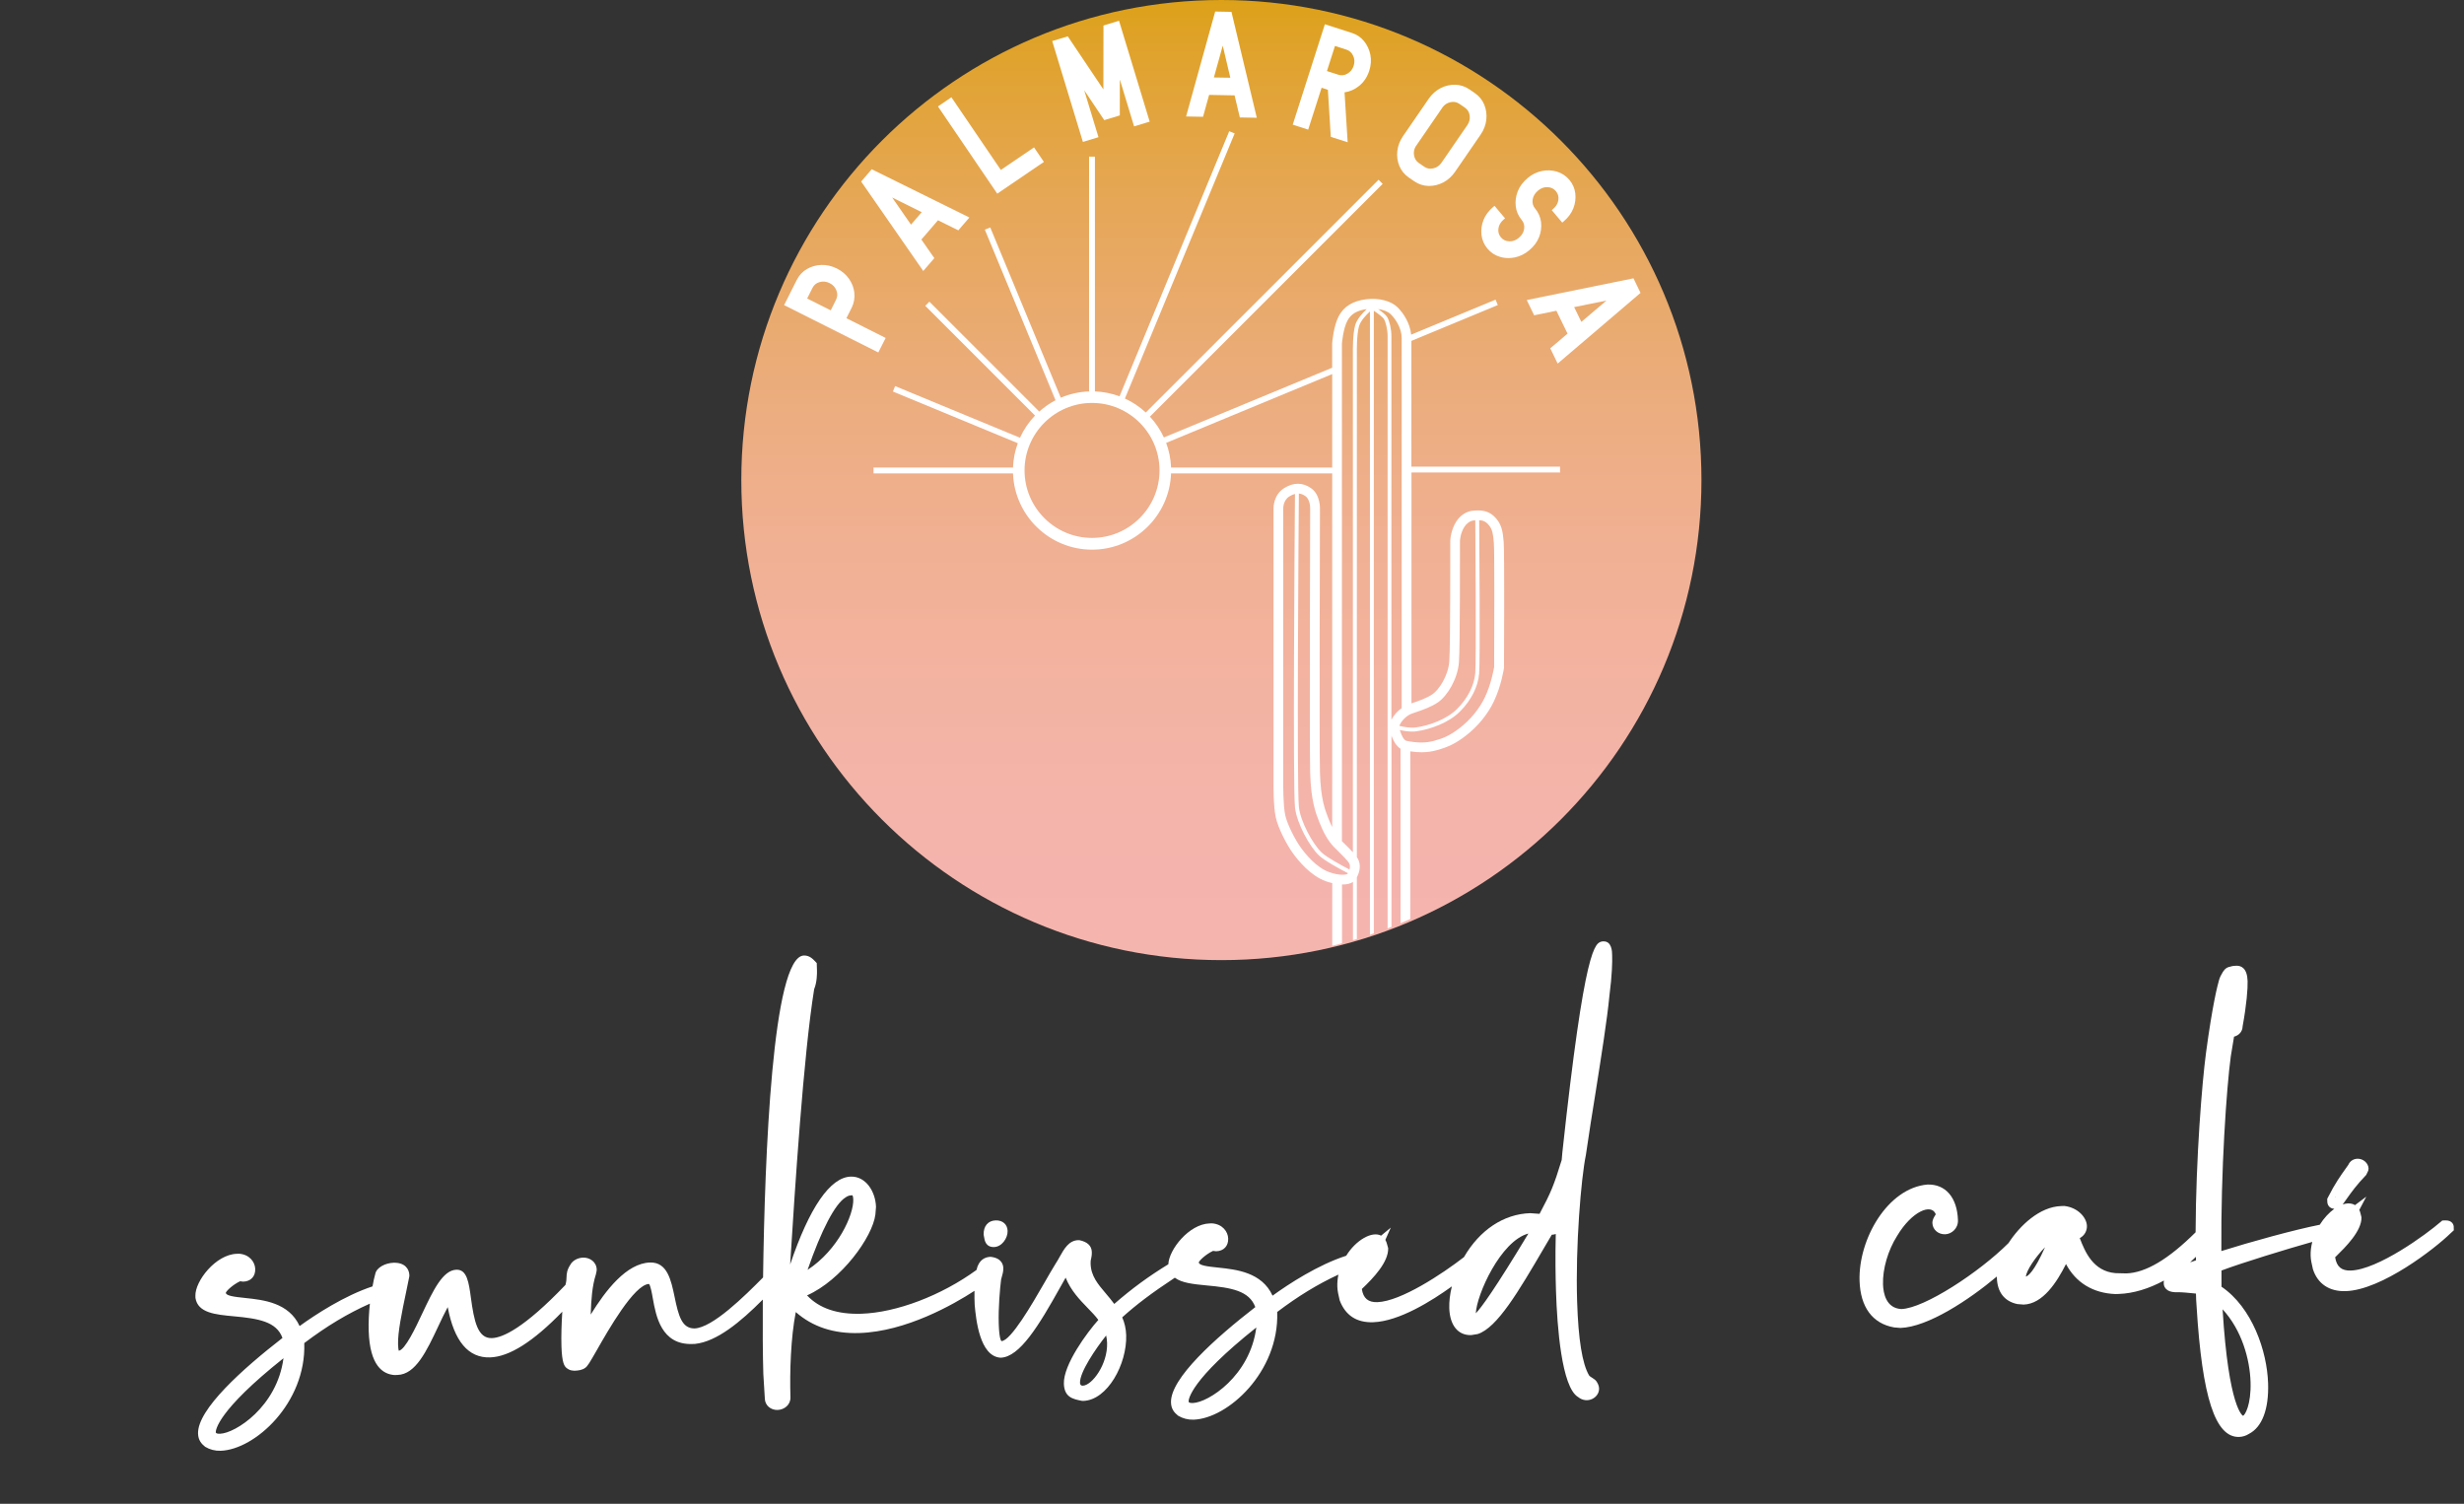
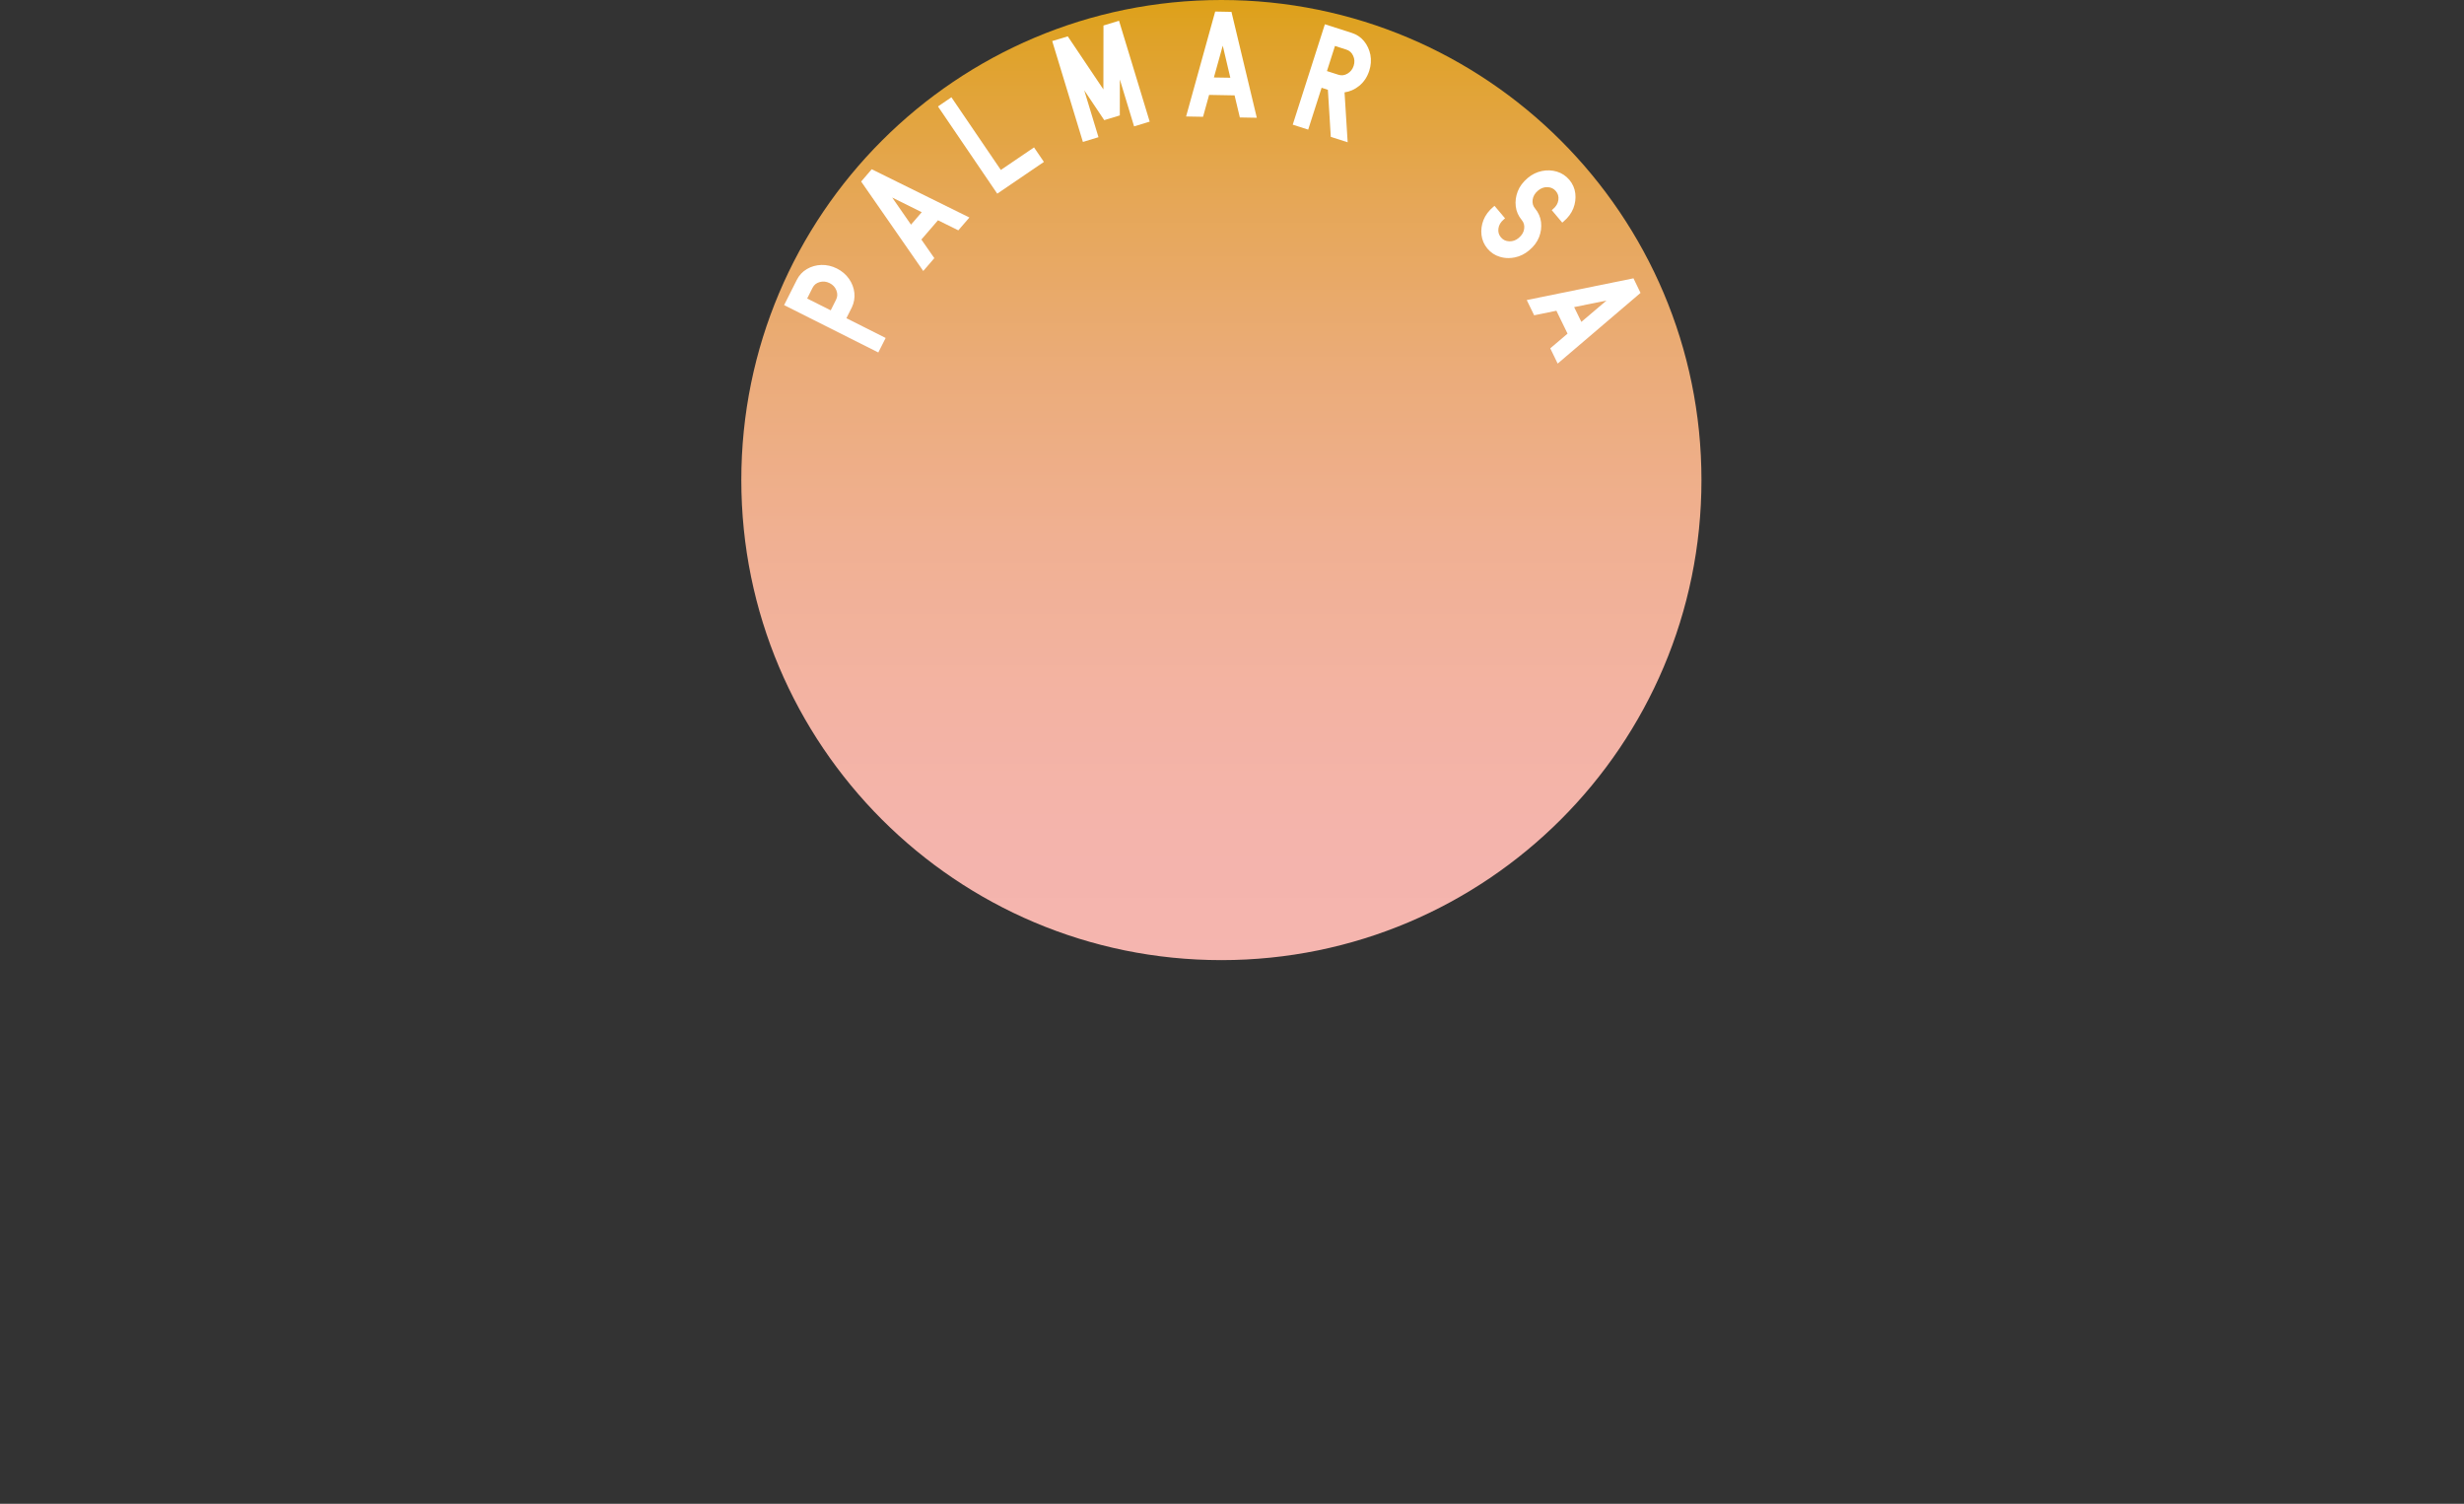
<svg xmlns="http://www.w3.org/2000/svg" width="349" height="213" viewBox="0 0 349 213" fill="none">
  <rect x="0" y="0" width="349" height="213" fill="#333333" stroke="none" />
  <g clip-path="url(#clip0_132_13)">
    <path d="M172.997 135.994C210.551 135.994 240.994 105.551 240.994 67.997C240.994 30.443 210.551 0 172.997 0C135.443 0 105 30.443 105 67.997C105 105.551 135.443 135.994 172.997 135.994Z" fill="url(#paint0_linear_132_13)" />
-     <path d="M220.966 66.925V66.097H199.91V48.284L212.148 43.212L211.833 42.444L199.877 47.4C199.717 45.786 198.794 44.35 197.921 43.499C197.004 42.609 195.285 42.173 193.54 42.383C191.628 42.615 190.34 43.4 189.617 44.786C188.882 46.19 188.7 48.477 188.688 48.626V52.085L164.853 61.964C164.35 60.875 163.682 59.881 162.875 59.014L195.843 26.045L195.258 25.46L162.29 58.428C161.422 57.621 160.428 56.947 159.334 56.45L174.876 18.901L174.108 18.586L158.571 56.135C157.477 55.726 156.306 55.489 155.085 55.444V22.189H154.256V55.444C152.842 55.494 151.488 55.803 150.25 56.334L140.261 32.217L139.493 32.532L149.505 56.693C148.67 57.129 147.897 57.671 147.201 58.295L131.642 42.731L131.056 43.317L146.604 58.864C145.725 59.776 145.002 60.837 144.471 62.003L126.785 54.687L126.47 55.455L144.162 62.776C143.764 63.859 143.526 65.014 143.482 66.224H123.725V67.052H143.482C143.703 73.042 148.632 77.854 154.676 77.854C160.721 77.854 165.649 73.047 165.87 67.052H188.694V117.154C188.512 116.789 188.335 116.392 188.158 115.938C187.672 114.706 187.064 113.165 186.959 109.397C186.854 105.551 186.959 72.428 186.959 72.124C186.965 72.042 187.036 70.097 185.716 69.157C184.528 68.312 183.208 68.307 181.893 69.135C180.368 70.097 180.373 71.859 180.384 72.108V110.933C180.384 111.065 180.346 114.181 180.699 115.767C181.069 117.43 182.324 119.729 183.058 120.756C183.904 121.944 185.639 124.049 187.799 124.823C188.092 124.928 188.396 125.011 188.7 125.082V133.967C189.164 133.851 189.622 133.729 190.081 133.608V125.276C190.108 125.276 190.142 125.281 190.169 125.281C190.749 125.281 191.258 125.171 191.633 124.922V133.171C191.816 133.116 192.004 133.061 192.186 133.005V124.259C192.589 123.508 192.805 122.508 192.335 121.646C192.291 121.569 192.241 121.486 192.186 121.403V49.792C192.186 49.77 192.147 47.361 192.501 46.179C192.727 45.422 193.523 44.593 194.037 44.118V132.403C194.225 132.342 194.407 132.271 194.589 132.21V44.018C195.169 44.405 195.855 44.913 196.026 45.201C196.274 45.615 196.54 46.676 196.54 47.604V131.497C196.722 131.425 196.91 131.359 197.092 131.287V104.209C197.335 104.888 197.739 105.656 198.374 106.054V130.768C198.838 130.574 199.297 130.376 199.755 130.171V106.424C200.302 106.507 200.822 106.551 201.324 106.551C202.092 106.551 202.811 106.457 203.49 106.264C205.192 105.794 206.197 105.292 207.628 104.198C209.28 102.932 210.723 101.175 211.584 99.363C212.651 97.126 213.01 94.728 213.021 94.628L213.027 94.534C213.032 93.86 213.109 78.064 212.982 76.777L212.96 76.528C212.861 75.473 212.761 74.473 211.982 73.522C210.861 72.152 209.584 72.263 208.617 72.34C207.291 72.451 206.501 73.511 206.291 73.832C205.468 75.091 205.418 76.506 205.418 76.589C205.418 76.738 205.441 91.545 205.275 93.695C205.115 95.761 203.8 97.711 202.91 98.325C202.103 98.882 201.009 99.258 200.125 99.557C200.054 99.579 199.987 99.601 199.921 99.628V66.92H220.966V66.925ZM154.676 76.191C149.405 76.191 145.118 71.903 145.118 66.633C145.118 61.362 149.405 57.074 154.676 57.074C159.947 57.074 164.234 61.362 164.234 66.633C164.229 71.903 159.941 76.191 154.676 76.191ZM165.87 66.224C165.826 65.003 165.583 63.826 165.174 62.732L188.694 52.986V66.224H165.87ZM190.865 123.773C190.722 123.895 189.799 124.077 188.263 123.53C186.462 122.883 184.931 121.016 184.18 119.961C183.506 119.01 182.351 116.867 182.042 115.474C181.727 114.043 181.76 110.988 181.76 110.949V72.102V72.064C181.76 72.014 181.716 70.887 182.627 70.312C182.904 70.141 183.163 70.025 183.418 69.964C183.373 75.793 183.103 111.342 183.423 114.375C183.661 116.585 185.473 119.894 186.815 121.165C187.628 121.933 189.832 123.121 190.921 123.679C190.904 123.707 190.882 123.74 190.865 123.773ZM191.142 123.16C190.064 122.602 187.943 121.458 187.197 120.751C185.926 119.552 184.191 116.342 183.976 114.303C183.661 111.331 183.926 75.39 183.97 69.909C184.291 69.937 184.6 70.058 184.909 70.279C185.495 70.694 185.589 71.71 185.572 72.091C185.572 72.423 185.467 105.568 185.572 109.435C185.683 113.447 186.34 115.11 186.871 116.458C187.478 117.994 188.114 119.088 188.876 119.9C189.042 120.077 189.274 120.303 189.528 120.552C190.07 121.082 190.887 121.889 191.108 122.298C191.247 122.558 191.225 122.872 191.142 123.16ZM191.959 46.024C191.584 47.284 191.622 49.698 191.622 49.798V120.718C191.28 120.336 190.876 119.939 190.495 119.568C190.34 119.414 190.197 119.276 190.07 119.149V48.682C190.07 48.66 190.236 46.582 190.843 45.433C191.341 44.483 192.191 43.974 193.584 43.781C193.026 44.3 192.214 45.179 191.959 46.024ZM197.081 101.954V47.61C197.081 46.654 196.821 45.477 196.49 44.925C196.285 44.582 195.694 44.123 195.203 43.775C195.943 43.88 196.589 44.134 196.965 44.494C197.689 45.195 198.534 46.51 198.534 47.886V100.297C197.971 100.695 197.44 101.258 197.081 101.954ZM209.507 95.407C209.662 93.606 209.54 77.324 209.513 73.683C210.015 73.699 210.452 73.848 210.899 74.401C211.413 75.025 211.479 75.716 211.568 76.666L211.59 76.915C211.689 77.92 211.651 89.882 211.629 94.479C211.573 94.805 211.214 96.888 210.319 98.772C209.546 100.391 208.253 101.966 206.772 103.104C205.341 104.198 204.485 104.557 203.103 104.938C201.971 105.253 200.689 105.247 199.192 104.927C198.86 104.855 198.49 104.159 198.269 103.402C198.766 103.518 199.407 103.623 200.031 103.623C200.23 103.623 200.429 103.612 200.617 103.584C202.568 103.325 205.236 102.358 206.789 100.783C208.385 99.186 209.347 97.275 209.507 95.407ZM199.971 101.076C200.148 101.01 200.352 100.943 200.562 100.872C201.523 100.546 202.722 100.137 203.689 99.468C204.999 98.562 206.457 96.197 206.645 93.805C206.816 91.6 206.789 77.202 206.789 76.611C206.789 76.6 206.833 75.511 207.435 74.594C207.678 74.219 208.164 73.766 208.756 73.716C208.827 73.71 208.894 73.705 208.96 73.699C208.988 77.29 209.104 93.606 208.955 95.358C208.805 97.098 207.899 98.888 206.402 100.396C204.938 101.877 202.407 102.789 200.551 103.037C199.766 103.142 198.821 102.966 198.197 102.811C198.545 101.971 199.319 101.314 199.971 101.076Z" fill="white" />
    <path d="M120.647 43.554C120.967 42.885 121.089 42.189 121.012 41.477C120.934 40.769 120.68 40.101 120.249 39.487C119.818 38.874 119.244 38.388 118.542 38.034C117.835 37.675 117.094 37.51 116.349 37.526C115.603 37.548 114.912 37.742 114.293 38.106C113.669 38.471 113.188 38.99 112.857 39.648L111.061 43.217L124.404 49.924L125.443 47.869L119.885 45.073L120.647 43.554ZM117.509 40.101C117.973 40.333 118.288 40.675 118.47 41.139C118.647 41.598 118.63 42.023 118.426 42.438L117.663 43.957L114.326 42.283L115.089 40.764C115.299 40.349 115.625 40.084 116.1 39.952C116.575 39.819 117.039 39.869 117.509 40.101Z" fill="white" />
    <path d="M121.973 25.713L130.769 38.383L132.338 36.565L130.504 33.929L132.857 31.2L135.736 32.625L137.305 30.808L123.47 23.973L121.973 25.713ZM130.554 30.056L129.034 31.819L126.371 27.979L130.554 30.056Z" fill="white" />
    <path d="M141.758 24.073L134.758 13.779L132.852 15.078L141.25 27.432L147.858 22.934L146.46 20.879L141.758 24.073Z" fill="white" />
    <path d="M156.295 3.613L156.284 12.663L151.239 5.149L149.035 5.818L153.383 20.105L155.588 19.431L153.571 12.79L156.405 17.017L158.61 16.348L158.615 11.26L160.632 17.901L162.842 17.227L158.499 2.939L156.295 3.613Z" fill="white" />
-     <path d="M172.119 1.635L167.997 16.498L170.4 16.542L171.257 13.442L174.865 13.509L175.611 16.636L178.014 16.68L174.423 1.679L172.119 1.635ZM174.262 11.011L171.936 10.973L173.191 6.47L174.262 11.011Z" fill="white" />
+     <path d="M172.119 1.635L167.997 16.498L170.4 16.542L171.257 13.442L174.865 13.509L175.611 16.636L178.014 16.68L174.423 1.679L172.119 1.635M174.262 11.011L171.936 10.973L173.191 6.47L174.262 11.011Z" fill="white" />
    <path d="M193.208 5.834C192.749 5.276 192.164 4.879 191.462 4.658L187.655 3.437L183.103 17.658L185.291 18.36L187.191 12.431L188.081 12.719L188.495 19.387L190.882 20.15L190.44 13.083C191.191 12.978 191.882 12.675 192.501 12.172C193.175 11.63 193.656 10.906 193.943 10.017C194.186 9.26 194.241 8.503 194.103 7.768C193.959 7.044 193.661 6.392 193.208 5.834ZM190.7 7.028C191.142 7.171 191.457 7.453 191.661 7.901C191.871 8.354 191.893 8.818 191.733 9.321C191.573 9.818 191.285 10.177 190.854 10.431C190.429 10.68 190.009 10.73 189.567 10.586L187.948 10.067L189.086 6.508L190.7 7.028Z" fill="white" />
-     <path d="M210.231 14.823C209.955 14.161 209.507 13.614 208.905 13.194L208.126 12.658C207.518 12.243 206.849 12.022 206.126 12C205.407 11.984 204.711 12.144 204.043 12.486C203.38 12.829 202.816 13.332 202.363 13.989L198.717 19.293C198.269 19.951 197.998 20.658 197.915 21.398C197.832 22.144 197.932 22.852 198.208 23.515C198.484 24.183 198.938 24.73 199.54 25.144L200.319 25.68C200.927 26.095 201.595 26.316 202.313 26.338C202.352 26.338 202.391 26.338 202.429 26.338C203.103 26.338 203.766 26.178 204.396 25.852C205.065 25.509 205.628 25.006 206.081 24.354L209.728 19.05C210.176 18.393 210.446 17.686 210.524 16.94C210.601 16.194 210.502 15.486 210.231 14.823ZM207.822 17.741L204.175 23.045C203.882 23.476 203.501 23.735 203.015 23.846C202.534 23.956 202.114 23.879 201.733 23.619L200.954 23.084C200.573 22.818 200.352 22.454 200.28 21.967C200.214 21.537 200.291 21.144 200.501 20.768L204.264 15.293L204.33 15.183C204.617 14.812 204.976 14.58 205.424 14.481C205.91 14.37 206.33 14.448 206.711 14.713L207.49 15.249C207.872 15.509 208.093 15.873 208.164 16.365C208.231 16.857 208.12 17.31 207.822 17.741Z" fill="white" />
    <path d="M217.994 33.587C218.264 32.896 218.358 32.183 218.275 31.471C218.187 30.752 217.905 30.106 217.436 29.542C217.132 29.183 217.016 28.769 217.082 28.288C217.148 27.796 217.402 27.366 217.861 26.984C218.264 26.647 218.701 26.492 219.198 26.509C219.69 26.531 220.071 26.713 220.375 27.073C220.679 27.432 220.795 27.846 220.728 28.327C220.662 28.819 220.408 29.25 219.949 29.631L219.789 29.763L221.275 31.531L221.436 31.399C222.099 30.841 222.574 30.205 222.845 29.515C223.115 28.824 223.209 28.111 223.126 27.399C223.038 26.68 222.756 26.034 222.281 25.47C221.8 24.907 221.204 24.515 220.524 24.31C219.844 24.106 219.126 24.073 218.397 24.222C217.668 24.371 216.988 24.702 216.38 25.216C215.717 25.774 215.242 26.41 214.971 27.106C214.701 27.802 214.607 28.515 214.69 29.222C214.772 29.94 215.06 30.587 215.529 31.15C215.833 31.509 215.949 31.924 215.883 32.404C215.817 32.896 215.562 33.327 215.104 33.708C214.701 34.045 214.259 34.2 213.767 34.183C213.275 34.161 212.894 33.979 212.59 33.62C212.286 33.261 212.17 32.846 212.236 32.366C212.303 31.874 212.557 31.443 213.015 31.062L213.176 30.929L211.689 29.161L211.529 29.283C210.866 29.841 210.391 30.476 210.12 31.167C209.85 31.857 209.756 32.57 209.839 33.283C209.927 34.001 210.209 34.648 210.678 35.211C211.153 35.775 211.739 36.167 212.43 36.371C212.828 36.493 213.242 36.554 213.662 36.554C213.96 36.554 214.259 36.52 214.562 36.46C215.292 36.311 215.971 35.979 216.579 35.465C217.248 34.913 217.723 34.277 217.994 33.587Z" fill="white" />
    <path d="M231.364 39.421L216.248 42.499L217.297 44.659L220.447 44.013L222.027 47.256L219.579 49.339L220.629 51.499L232.364 41.488L231.364 39.421ZM227.546 42.571L223.983 45.593L222.961 43.499L227.546 42.571Z" fill="white" />
  </g>
  <g clip-path="url(#clip1_132_13)">
    <path d="M140.809 176.633C141.91 176.598 142.749 175.356 142.717 174.347C142.688 173.423 142.015 172.828 141.017 172.859C139.967 172.892 139.285 173.65 139.324 174.882C139.345 175.018 139.366 175.12 139.386 175.222C139.451 175.631 139.587 176.672 140.809 176.633Z" fill="white" />
    <path d="M227.093 133.338L226.972 133.342C225.91 133.529 224.471 133.78 221.287 163.284L221.199 164.297C220.074 167.963 219.673 168.901 218.064 171.931L216.735 171.836C212.984 171.955 209.576 174.22 207.355 178.058C204.295 180.432 198.407 184.334 195.087 184.439C193.796 184.48 193.089 183.903 192.892 182.574C194.581 180.979 196.68 178.738 196.619 176.788L196.464 176.244C196.405 176.007 196.329 175.803 196.22 175.618L196.992 173.882L195.616 175.021C194.354 174.342 192.052 175.63 190.676 177.866C186.669 179.157 182.518 181.874 180.245 183.521C178.728 180.196 175.081 179.814 172.593 179.55C170.917 179.381 169.809 179.227 169.796 178.8C169.891 178.523 170.777 177.673 171.812 177.178L172.261 177.232C173.328 177.198 173.995 176.492 173.961 175.431C173.93 174.456 173.156 173.385 171.671 173.278L171.327 173.288C168.419 173.38 165.57 176.981 165.481 179.073C162.66 180.806 160.353 182.489 157.822 184.692C157.444 184.173 157.033 183.69 156.639 183.223C155.512 181.888 154.528 180.755 154.473 178.993C154.461 178.633 154.49 178.461 154.553 178.254C154.597 178.03 154.658 177.754 154.644 177.326C154.617 176.471 154.031 175.907 152.921 175.668L152.714 175.658C151.389 175.699 150.704 176.92 150.101 178.001C149.921 178.315 149.743 178.663 149.512 178.995C149.037 179.764 148.482 180.723 147.894 181.752C146.245 184.613 143.192 189.915 141.85 189.958C141.762 189.892 141.525 189.505 141.462 187.487C141.392 185.297 141.631 182.481 141.798 181.226L141.875 180.932C141.984 180.569 142.124 180.102 142.108 179.606C142.095 179.178 141.908 178.191 140.301 178.019C139.561 178.043 138.642 178.397 138.31 179.88C133.344 183.496 126.979 185.924 121.989 186.081C118.599 186.189 116.022 185.311 114.311 183.481C119.169 181.324 123.592 175.225 123.99 172.027L124.077 170.946C124.009 168.79 122.647 166.59 120.496 166.658C117.589 166.75 114.641 171.038 111.916 179.105C112.604 168.174 113.805 149.505 115.317 140.107C115.733 139.1 115.727 137.833 115.716 137.474L115.683 136.413L115.468 136.18C115.13 135.831 114.649 135.316 113.857 135.341C109.401 135.482 108.315 163.806 108.081 180.938C105.478 183.572 100.918 188.083 98.354 188.164C96.597 188.151 96.113 186.454 95.543 183.663C95.056 181.35 94.526 178.747 92.065 178.824C88.727 178.93 85.783 182.773 83.669 186.196C83.739 184.054 83.869 182.166 84.402 180.505L84.507 180.005L84.518 179.816C84.484 178.721 83.517 178.101 82.588 178.131C81.796 178.156 81.086 178.572 80.777 179.147C80.284 179.916 80.266 180.413 80.246 180.876C80.238 181.167 80.23 181.476 80.092 181.994C74.223 188.139 71.183 189.485 69.668 189.533C67.638 189.597 67.145 187.095 66.698 183.821C66.406 181.673 66.157 179.797 64.643 179.845C62.716 179.906 61.359 182.757 59.793 186.078C58.89 188.007 57.372 191.223 56.48 191.32C56.441 191.184 56.398 190.928 56.382 190.415C56.329 188.721 56.926 185.843 57.511 183.067L57.973 180.809L57.984 180.62C57.956 179.731 57.342 178.808 55.724 178.86C54.606 178.895 53.334 179.517 53.156 180.431C53.017 180.932 52.88 181.518 52.764 182.207C48.792 183.514 44.691 186.195 42.435 187.825C40.918 184.499 37.271 184.118 34.783 183.854C33.107 183.684 31.999 183.531 31.986 183.103C32.081 182.826 32.967 181.976 34.002 181.481L34.451 181.535C35.518 181.502 36.184 180.796 36.151 179.735C36.12 178.76 35.346 177.688 33.878 177.581L33.534 177.591C30.54 177.686 27.611 181.478 27.677 183.548L27.686 183.856C28.029 185.968 30.499 186.198 33.108 186.441C36.597 186.759 39.177 187.191 40.008 189.511C34.376 193.885 27.944 199.636 28.052 203.058C28.082 203.999 28.528 204.499 29.059 204.927C29.708 205.317 30.455 205.517 31.247 205.491C36.099 205.338 43.365 198.738 43.098 190.287L43.097 190.236C46.293 187.823 49.234 186.052 52.393 184.65C52.246 185.991 52.185 187.311 52.223 188.509C52.379 193.47 54.242 194.644 55.865 194.764L56.312 194.75C58.876 194.669 60.425 191.366 62.072 187.872C62.508 186.951 62.943 186.012 63.415 185.141C64.326 189.976 66.33 192.361 69.41 192.264C72.146 192.177 75.506 190.051 79.643 185.793C79.539 187.406 79.477 189.24 79.523 190.694C79.597 193.038 79.939 193.524 80.257 193.771C80.735 194.167 81.216 194.151 81.509 194.142C81.853 194.131 82.471 194.06 82.875 193.756C83.229 193.523 83.522 193 84.535 191.238C86.118 188.465 89.805 181.961 91.92 181.86C92.133 182.059 92.341 183.182 92.467 183.915C92.907 186.384 93.657 190.504 98.045 190.366L98.458 190.353C101.53 190.016 104.837 187.291 108.043 184.073C108.019 188.218 108.032 191.9 108.118 194.62L108.332 198.124C108.361 199.047 109.158 199.741 110.139 199.71C111.068 199.681 111.994 199.001 111.959 197.906C111.846 194.314 112.003 189.479 112.715 185.844C115.071 187.927 118.083 188.928 121.713 188.813C128.338 188.604 135.072 184.76 138.025 182.835C138.018 183.177 138.012 183.52 138.024 183.896L138.054 184.837C138.237 186.835 138.75 192.145 141.734 192.307C144.436 192.222 147.153 187.735 150.169 182.331C150.446 181.843 150.69 181.39 150.936 180.971C151.683 182.814 152.929 184.093 154.051 185.257C154.602 185.821 155.137 186.37 155.568 186.955C153.988 188.718 150.602 193.294 150.687 195.997C150.748 197.913 151.961 198.166 153.226 198.417L153.433 198.428C156.858 198.32 159.642 193.214 159.512 189.108C159.484 188.219 159.284 187.335 158.95 186.592C160.96 184.781 163.079 183.173 166.403 180.979C167.408 181.735 169.05 181.889 170.898 182.07C174.388 182.388 176.95 182.82 177.799 185.14C172.184 189.496 165.751 195.23 165.859 198.652C165.889 199.593 166.335 200.092 166.865 200.521C167.515 200.911 168.262 201.11 169.053 201.085C173.906 200.932 181.172 194.332 180.905 185.881L180.904 185.829C183.881 183.578 186.635 181.898 189.572 180.538C189.452 181.107 189.402 181.691 189.42 182.255C189.438 182.82 189.579 183.466 189.757 184.197C190.564 186.312 192.147 187.358 194.487 187.284C198.17 187.167 202.814 184.247 205.643 182.205C205.367 183.292 205.246 184.358 205.276 185.299C205.351 187.694 206.5 189.165 208.376 189.105C208.376 189.105 208.376 189.105 208.393 189.105L209.301 188.956C212.064 188.081 215.12 182.864 218.666 176.81L219.794 174.891C220.018 174.884 220.206 174.843 220.359 174.787C220.274 178.095 220.327 180.85 220.39 182.869C220.549 187.882 221.183 196.492 223.517 197.874C224.808 198.93 226.535 197.984 226.493 196.65C226.48 196.239 226.28 195.903 226.117 195.652L225.92 195.435C225.832 195.369 225.709 195.288 225.568 195.189C225.41 195.092 225.129 194.912 225.074 194.811C224.109 193.163 223.553 189.739 223.383 184.35C223.134 176.498 223.949 166.848 224.622 163.607C225.045 160.665 225.534 157.602 226.01 154.658C226.842 149.392 227.632 144.418 227.957 141.051C228.343 138.025 228.374 136.26 228.343 135.302C228.344 134.771 228.297 133.3 227.093 133.338ZM216.482 174.721C211.735 182.595 209.82 185.207 209.036 186.019C209.143 183.396 212.553 175.753 216.482 174.721ZM168.962 198.725C168.497 198.74 168.373 198.641 168.352 198.522C168.343 198.231 168.55 195.501 177.942 188.029C177.057 194.907 171.13 198.656 168.962 198.725ZM153.365 196.272C153.245 196.276 152.986 196.25 152.973 195.857C152.926 194.351 155.198 191.026 156.672 189.164C156.751 189.504 156.796 189.845 156.808 190.221C156.904 193.232 154.69 196.231 153.365 196.272ZM119.763 169.609L119.814 169.573C120.1 169.376 120.357 169.316 120.597 169.309C120.649 169.307 120.683 169.306 120.735 169.305C120.735 169.305 120.842 169.421 120.857 169.9C120.925 172.056 118.706 177.041 114.386 179.866C116.343 174.221 118.276 170.512 119.763 169.609ZM31.17 203.079C30.706 203.094 30.582 202.995 30.561 202.876C30.552 202.585 30.759 199.856 40.151 192.384C39.248 199.262 33.321 203.011 31.17 203.079Z" fill="white" />
    <path d="M346.36 172.86L345.929 172.874L345.695 173.07C343.633 174.864 336.797 179.841 332.96 179.962C331.652 180.004 330.962 179.426 330.748 178.08C330.798 178.027 330.865 177.974 330.931 177.903C332.184 176.665 334.54 174.364 334.478 172.414L334.341 171.87C334.3 171.683 334.243 171.514 334.17 171.379L335.161 169.498L333.563 170.696C333.282 170.517 332.935 170.442 332.539 170.454C332.315 170.461 332.059 170.521 331.82 170.597C332.018 170.317 332.216 170.054 332.397 169.791C333.106 168.792 333.766 167.864 335.15 166.416L335.441 165.807L335.483 165.515C335.459 164.745 334.715 164.101 333.906 164.126C333.321 164.145 332.849 164.468 332.624 164.972L332.443 165.234C331.486 166.566 330.727 167.635 329.722 169.619L329.625 169.81L329.638 170.221C329.654 170.717 329.978 171.186 330.634 171.217C329.893 171.754 329.16 172.531 328.57 173.474C324.975 174.187 318.726 175.908 314.633 177.202C314.547 165.783 315.367 154.112 315.966 149.641L316.429 146.835C317.129 146.658 317.628 146.095 317.641 145.392C318.213 142.257 318.383 140.009 318.35 138.965C318.292 137.117 317.437 136.768 316.749 136.789C316.525 136.797 316.215 136.806 315.892 136.919C315.189 137.027 314.896 137.567 314.717 137.898C314.586 138.108 314.407 138.439 314.299 138.836C314.097 139.528 313.374 142.29 312.454 149.152C311.899 153.365 311.027 163.942 310.983 174.543C307.143 178.364 303.913 180.281 301.178 180.367L299.643 180.33C296.449 180.072 295.309 177.265 294.578 175.37C295.289 174.988 295.612 174.293 295.591 173.643C295.553 172.445 294.303 171.029 292.384 170.816L291.937 170.83C288.891 170.926 286.099 173.583 284.489 176.066C280.349 180.204 272.57 185.313 269.301 185.416C267.144 185.296 266.75 183.185 266.71 181.919C266.641 179.746 267.402 177.119 268.714 175.04C270.792 171.567 273.58 170.4 274.181 171.99C274.165 172.025 274.149 172.043 274.132 172.077C273.936 172.392 273.689 172.776 273.704 173.238C273.733 174.162 274.53 174.856 275.511 174.825C276.406 174.797 277.363 174.03 277.325 172.833C277.224 169.634 275.579 167.699 272.998 167.781C267.364 168.267 263.201 175.522 263.387 181.425C263.505 185.137 265.215 187.48 268.281 188.017L269.179 188.092C273.05 187.969 278.871 184.138 282.831 180.81C282.833 180.879 282.835 180.93 282.837 180.998C282.9 183 283.889 184.322 285.727 184.709L286.625 184.783C289.361 184.697 291.33 181.603 292.627 179.045C294.037 181.689 296.461 183.171 299.634 183.293L300.081 183.279C302.163 183.213 304.398 182.526 306.497 181.381C306.483 181.467 306.468 181.553 306.471 181.639L306.477 181.844C306.484 182.049 306.603 183.09 308.392 183.034C308.977 183.015 309.98 183.12 311.034 183.224L311.062 184.114C311.085 184.301 311.095 184.626 311.127 185.088C311.912 197.941 313.78 203.636 317.153 203.529C317.634 203.514 318.129 203.361 318.517 203.109C320.399 202.159 321.369 199.611 321.253 195.95C321.108 191.348 318.985 185.199 314.654 182.253L314.651 179.959C317.527 178.875 323.873 176.927 327.51 175.905C327.341 176.561 327.258 177.214 327.279 177.864C327.298 178.463 327.417 178.956 327.536 179.466L327.597 179.755C328.266 181.84 329.92 182.953 332.243 182.879C337.353 182.718 344.9 176.828 347.056 174.722L347.558 174.261L347.545 173.867C347.585 173.472 347.306 172.83 346.36 172.86ZM330.735 169.518L330.753 169.518L330.754 169.552C330.737 169.569 330.737 169.587 330.721 169.621L330.719 169.536C330.718 169.519 330.718 169.519 330.735 169.518ZM311.024 178.018C311.03 178.189 311.035 178.361 311.04 178.515C310.801 178.591 310.511 178.685 310.205 178.798C310.473 178.55 310.757 178.284 311.024 178.018ZM314.807 185.451C317.554 188.429 318.667 192.573 318.767 195.738C318.87 199.005 317.952 200.49 317.695 200.532C317.677 200.516 315.666 199.552 314.807 185.451ZM286.948 180.817C287.007 179.976 288.29 178.069 289.658 176.656C288.098 180.164 287.238 180.739 286.948 180.817Z" fill="white" />
  </g>
  <defs>
    <linearGradient id="paint0_linear_132_13" x1="173" y1="136" x2="173" y2="0" gradientUnits="userSpaceOnUse">
      <stop stop-color="#F5B5AF" />
      <stop offset="0.129" stop-color="#F4B4AC" />
      <stop offset="0.28" stop-color="#F3B3A2" />
      <stop offset="0.441" stop-color="#F0B092" />
      <stop offset="0.611" stop-color="#EBAC7A" />
      <stop offset="0.786" stop-color="#E6A758" />
      <stop offset="0.964" stop-color="#DFA227" />
      <stop offset="1" stop-color="#DDA118" />
    </linearGradient>
    <clipPath id="clip0_132_13">
      <rect width="136" height="136" fill="white" transform="translate(105)" />
    </clipPath>
    <clipPath id="clip1_132_13">
-       <rect width="320.307" height="74.575" fill="white" transform="translate(26 138.117) rotate(-1.81)" />
-     </clipPath>
+       </clipPath>
  </defs>
</svg>